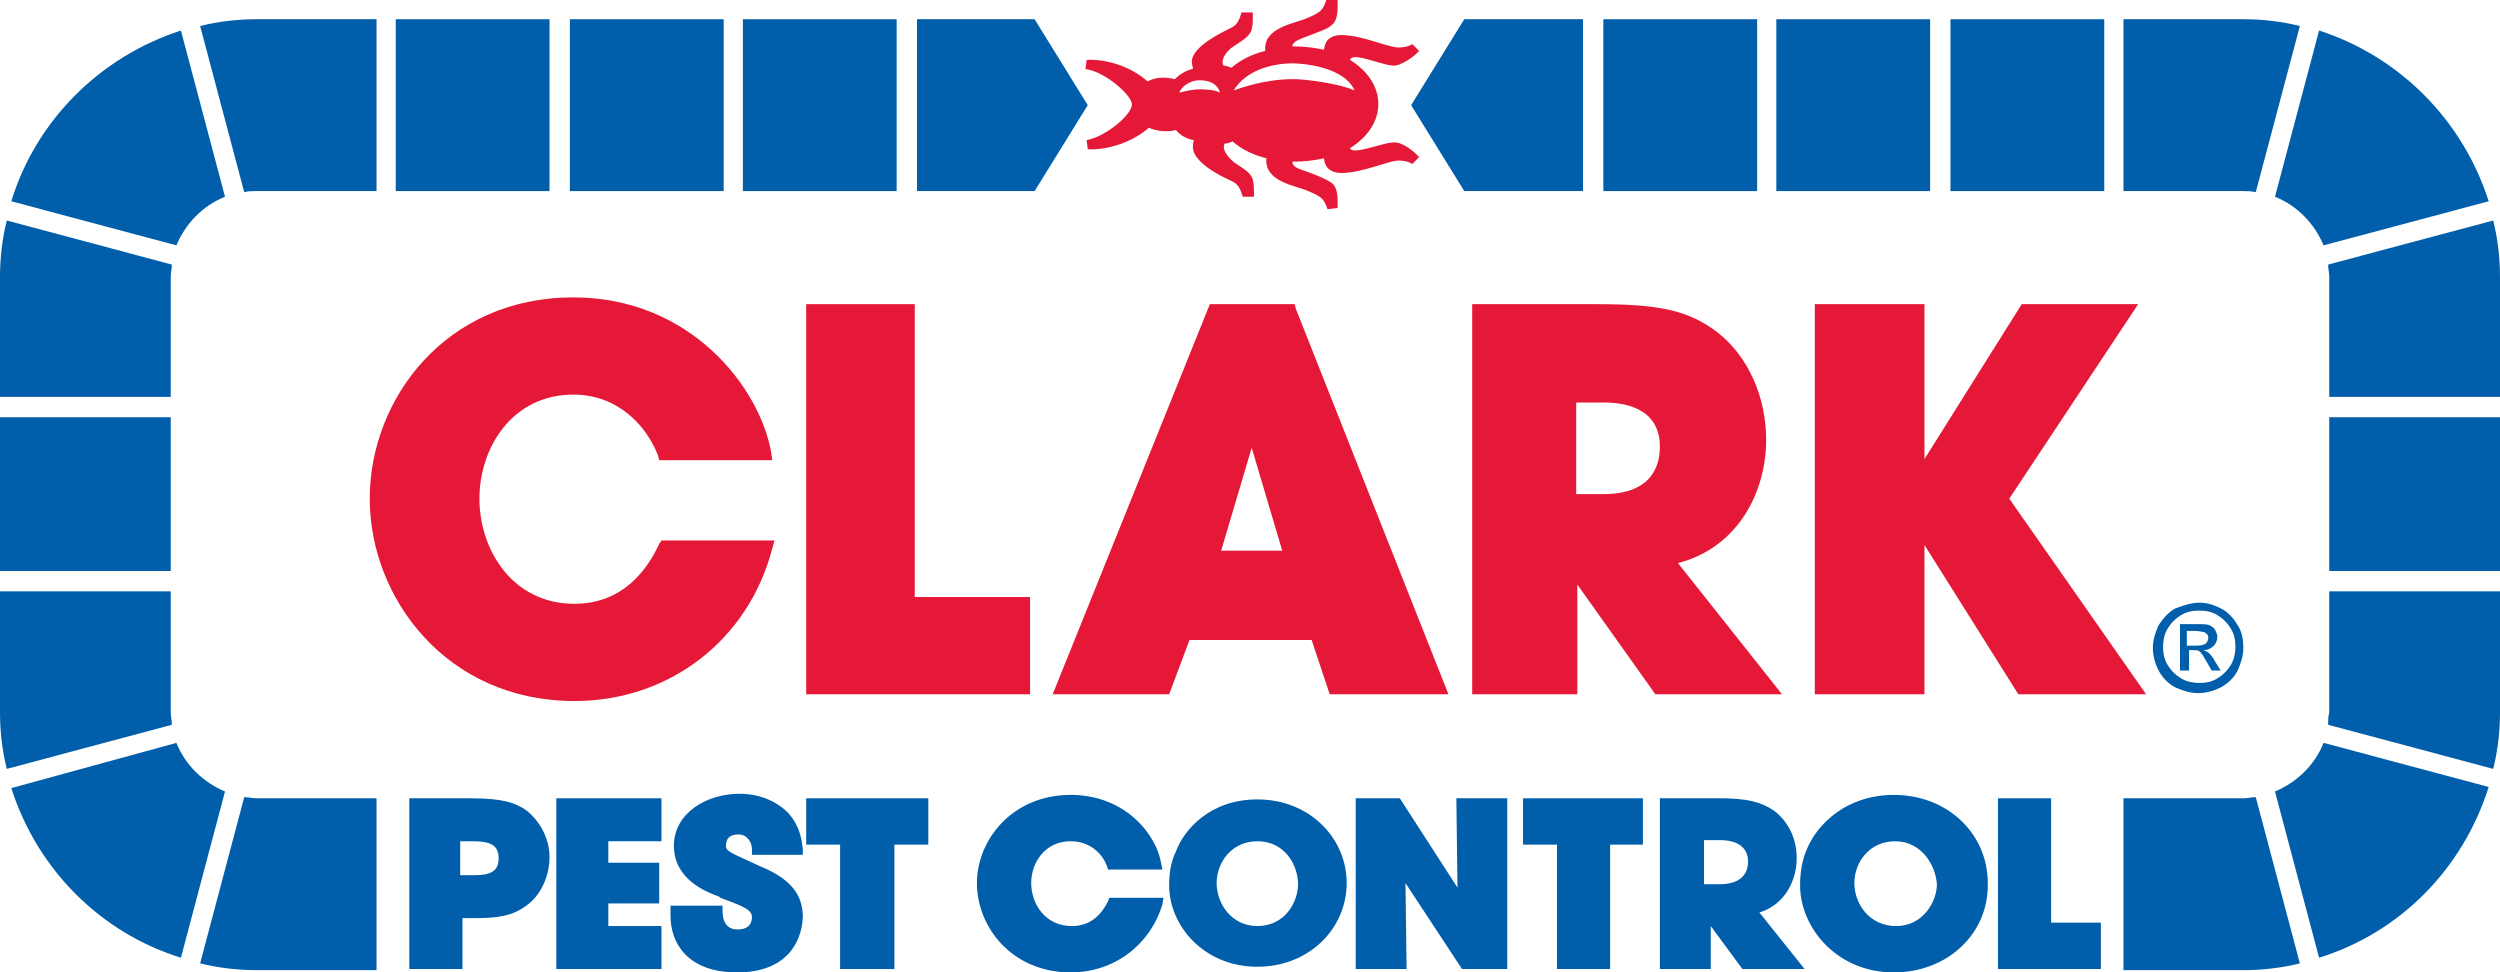
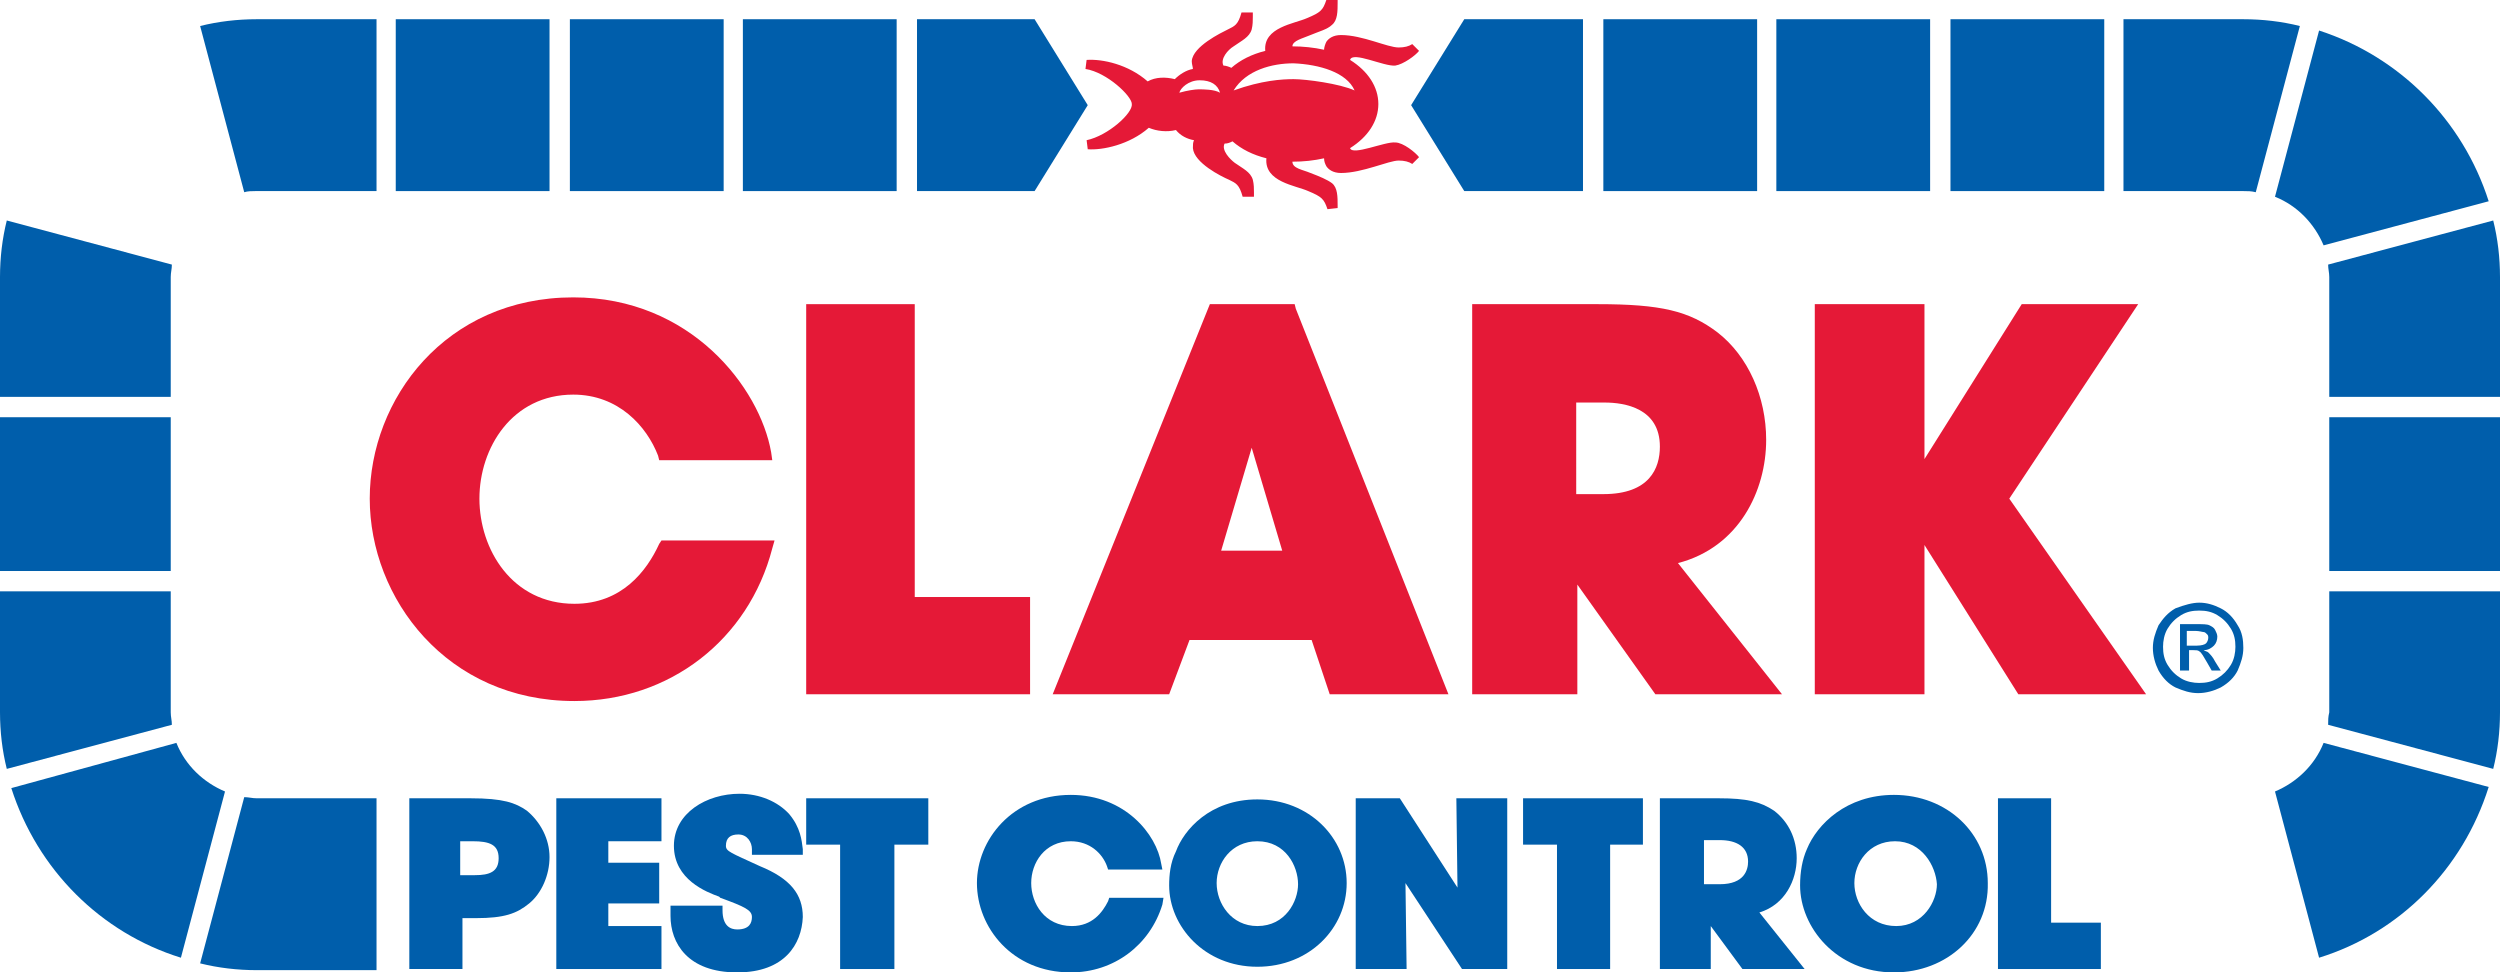
<svg xmlns="http://www.w3.org/2000/svg" version="1.1" id="Layer_1" x="0px" y="0px" viewBox="0 0 221.1 86" style="enable-background:new 0 0 221.1 86;" xml:space="preserve">
  <style type="text/css">
	.st0{fill:#E51937;}
	.st1{fill:#005EAB;}
</style>
  <g>
    <path class="st0" d="M50.8,62c-11.3,0-18.1-9.1-18.1-17.9c0-8.8,6.7-17.8,18-17.8c10.4,0,16.5,8,17.5,13.7l0.1,0.7h-10l-0.1-0.4   c-1-2.6-3.5-5.4-7.5-5.4c-5.4,0-8.3,4.7-8.3,9.2c0,4.5,2.9,9.3,8.4,9.3c4.2,0,6.4-2.9,7.5-5.3l0.2-0.3h10l-0.2,0.7   C66.2,56.6,59.2,62,50.8,62" />
    <polygon class="st0" points="91.1,61.4 71.3,61.4 71.3,26.9 80.9,26.9 80.9,52.8 91.1,52.8  " />
    <path class="st0" d="M128.1,61.4h-10.5l-1.6-4.8h-10.8l-1.8,4.8H93.1L107,26.9h7.5l0.1,0.4L128.1,61.4z M108,48.7h5.4l-2.7-9.1   L108,48.7z" />
    <path class="st0" d="M157.6,61.4h-11.2l-6.9-9.7v9.7h-9.3V26.9h11.1c5.6,0,8.1,0.6,10.6,2.5c2.7,2.1,4.3,5.7,4.3,9.5   c0,4.5-2.4,9.5-7.8,10.9L157.6,61.4z M139.4,43.7h2.4c4.1,0,5-2.3,5-4.2c0-3.4-3.1-3.9-4.9-3.9h-2.5V43.7z" />
    <polygon class="st0" points="189.8,61.4 178.5,61.4 170.2,48.2 170.2,61.4 160.5,61.4 160.5,26.9 170.2,26.9 170.2,40.6    178.8,26.9 189.1,26.9 177.7,44.1  " />
    <path class="st1" d="M40.8,85.7h-4.6V70.6h5.4c2.9,0,4,0.4,5,1.1c1.2,1,2,2.5,2,4.1c0,1.6-0.7,3.2-1.8,4.1   c-1.1,0.9-2.2,1.3-4.7,1.3h-1.2V85.7z M40.8,77.4H42c1.3,0,2.1-0.3,2.1-1.5c0-1.2-0.8-1.5-2.3-1.5h-1.1V77.4z" />
    <polygon class="st1" points="58.5,85.7 49.2,85.7 49.2,70.6 58.5,70.6 58.5,74.4 53.8,74.4 53.8,76.3 58.3,76.3 58.3,79.9    53.8,79.9 53.8,81.9 58.5,81.9  " />
    <path class="st1" d="M65.2,86c-4.4,0-5.9-2.6-5.9-5v-0.9h4.6v0.4c0,1.4,0.7,1.7,1.3,1.7c1.1,0,1.3-0.6,1.3-1.1   c0-0.6-0.6-0.9-2.8-1.7l-0.1-0.1c-1.1-0.4-4-1.5-4-4.5c0-2.9,2.9-4.6,5.8-4.6c1.8,0,3.4,0.7,4.4,1.8c1,1.2,1.1,2.3,1.2,3.1l0,0.5   h-4.5l0-0.5c0-0.6-0.4-1.3-1.2-1.3c-0.7,0-1.1,0.3-1.1,1c0,0.5,0.4,0.6,3,1.8c2.7,1.1,3.8,2.5,3.8,4.5C70.9,83.5,69.4,86,65.2,86" />
    <polygon class="st1" points="79.1,85.7 74.3,85.7 74.3,74.7 71.3,74.7 71.3,70.6 82.1,70.6 82.1,74.7 79.1,74.7  " />
    <path class="st1" d="M94.7,86c-5.2,0-8.3-4-8.3-7.9c0-3.8,3.1-7.8,8.3-7.8c4.8,0,7.6,3.5,8,6.1l0.1,0.5h-4.8l-0.1-0.3   c-0.4-1.1-1.5-2.2-3.2-2.2c-2.3,0-3.5,1.9-3.5,3.7c0,1.8,1.2,3.8,3.6,3.8c1.8,0,2.7-1.2,3.2-2.2l0.1-0.3h4.8l-0.1,0.6   C101.7,83.6,98.5,86,94.7,86" />
    <path class="st1" d="M111.2,70.7c4.6,0,7.9,3.4,7.9,7.4c0,4-3.3,7.4-7.9,7.4c-4.7,0-7.8-3.6-7.8-7.2c0-0.9,0.1-2,0.6-3   C104.7,73.4,107,70.7,111.2,70.7 M111.2,74.4c-2.3,0-3.6,1.9-3.6,3.7c0,1.8,1.3,3.8,3.6,3.8c2.5,0,3.6-2.2,3.6-3.7   C114.8,76.6,113.7,74.4,111.2,74.4" />
    <polygon class="st1" points="133.3,85.7 129.3,85.7 124.3,78.1 124.4,85.7 119.9,85.7 119.9,70.6 123.8,70.6 128.9,78.5    128.8,70.6 133.3,70.6  " />
    <polygon class="st1" points="142.4,85.7 137.7,85.7 137.7,74.7 134.7,74.7 134.7,70.6 145.3,70.6 145.3,74.7 142.4,74.7  " />
    <path class="st1" d="M150.8,78.2h1.3c2.2,0,2.5-1.3,2.5-2c0-1.3-1-1.9-2.5-1.9h-1.4V78.2z M159.6,85.7h-5.5l-2.8-3.8v3.8h-4.5V70.6   h5.2c2.5,0,3.7,0.3,4.9,1.1c1.3,1,2,2.5,2,4.2c0,1.9-1,4.1-3.3,4.8L159.6,85.7z" />
    <path class="st1" d="M167.5,86c-5.1,0-8.3-4-8.3-7.7c0-1.2,0.2-2.3,0.6-3.2c0.9-2.2,3.5-4.8,7.7-4.8c4.7,0,8.3,3.4,8.3,7.8   C175.9,82.6,172.2,86,167.5,86 M167.6,74.4c-2.3,0-3.6,1.9-3.6,3.7c0,1.8,1.3,3.8,3.7,3.8c2.4,0,3.6-2.2,3.6-3.7   C171.2,76.6,170,74.4,167.6,74.4" />
    <polygon class="st1" points="185.8,85.7 176.7,85.7 176.7,70.6 181.4,70.6 181.4,81.6 185.8,81.6  " />
-     <path class="st1" d="M1,17.8l14.6,3.9c0.8-1.9,2.3-3.5,4.3-4.3L16,2.7C8.9,5,3.2,10.6,1,17.8" />
    <path class="st1" d="M15.2,23.4L0.6,19.5c-0.4,1.6-0.6,3.3-0.6,5h0v10.6h15.1V24.5C15.1,24.1,15.2,23.8,15.2,23.4" />
    <path class="st1" d="M21.6,17L17.7,2.3c1.6-0.4,3.3-0.6,5-0.6v0h10.6v15.2H22.6C22.3,16.9,21.9,16.9,21.6,17" />
    <path class="st1" d="M16,84.7L19.9,70c-1.9-0.8-3.5-2.3-4.3-4.3L1,69.7C3.3,76.9,8.9,82.5,16,84.7" />
    <path class="st1" d="M21.6,70.5l-3.9,14.7c1.6,0.4,3.3,0.6,5,0.6v0h10.6V70.6H22.7C22.3,70.6,22,70.5,21.6,70.5" />
    <path class="st1" d="M15.2,64.1L0.6,68C0.2,66.4,0,64.7,0,63h0V52.3h15.1V63C15.1,63.4,15.2,63.7,15.2,64.1" />
    <rect x="35" y="1.7" class="st1" width="13.6" height="15.2" />
    <rect x="50.4" y="1.7" class="st1" width="13.6" height="15.2" />
    <rect x="65.7" y="1.7" class="st1" width="13.6" height="15.2" />
    <polygon class="st1" points="91.5,16.9 96.2,9.3 91.5,1.7 81.1,1.7 81.1,16.9  " />
    <polygon class="st1" points="129.5,16.9 124.8,9.3 129.5,1.7 140,1.7 140,16.9  " />
    <rect x="141.8" y="1.7" class="st1" width="13.6" height="15.2" />
    <rect x="157.1" y="1.7" class="st1" width="13.6" height="15.2" />
    <rect x="172.5" y="1.7" class="st1" width="13.6" height="15.2" />
    <rect x="0" y="36.9" class="st1" width="15.1" height="13.6" />
    <path class="st1" d="M220.1,17.8l-14.6,3.9c-0.8-1.9-2.3-3.5-4.3-4.3l3.9-14.7C212.2,5,217.8,10.6,220.1,17.8" />
    <path class="st1" d="M205.9,23.4l14.6-3.9c0.4,1.6,0.6,3.3,0.6,5h0v10.6H206V24.5C206,24.1,205.9,23.8,205.9,23.4" />
    <path class="st1" d="M199.5,17l3.9-14.7c-1.6-0.4-3.3-0.6-5-0.6v0h-10.6v15.2h10.6C198.8,16.9,199.1,16.9,199.5,17" />
    <path class="st1" d="M205.1,84.7L201.2,70c1.9-0.8,3.5-2.3,4.3-4.3l14.6,3.9C217.8,76.9,212.2,82.5,205.1,84.7" />
-     <path class="st1" d="M199.5,70.5l3.9,14.7c-1.6,0.4-3.3,0.6-5,0.6v0h-10.6V70.6h10.6C198.8,70.6,199.1,70.5,199.5,70.5" />
    <path class="st1" d="M205.9,64.1l14.6,3.9c0.4-1.6,0.6-3.3,0.6-5h0V52.3h-15.1V63C205.9,63.4,205.9,63.7,205.9,64.1" />
    <rect x="206" y="36.9" class="st1" width="15.1" height="13.6" />
    <path class="st0" d="M96.1,12.4l0.1,0.8c1.3,0.1,3.7-0.4,5.4-1.9c0.7,0.3,1.6,0.4,2.4,0.2c0.4,0.5,1,0.8,1.6,0.9   c-0.1,0.2-0.1,0.4-0.1,0.7c0.1,1.3,2.5,2.5,3.2,2.8c0.6,0.3,0.9,0.4,1.2,1.5l1,0c0-0.1,0-0.3,0-0.4c0-0.3,0-0.7-0.1-1.1   c-0.2-0.7-0.9-1-1.6-1.5c-0.4-0.3-1.2-1.1-0.9-1.7c0.3,0,0.5-0.1,0.7-0.2c0.8,0.7,1.8,1.2,3,1.5c-0.2,2.1,2.6,2.4,3.7,2.9   c1.2,0.5,1.4,0.7,1.7,1.6l0.9-0.1l0-0.2c0-0.8,0-1.6-0.5-2c-0.4-0.3-1.1-0.6-1.9-0.9c-0.7-0.3-1.6-0.4-1.6-1c1,0,1.9-0.1,2.8-0.3   c0,0.3,0.1,0.5,0.2,0.7c0.2,0.3,0.6,0.6,1.3,0.6c1.9,0,4.2-1.1,5.1-1.1c0.5,0,0.9,0.1,1.2,0.3l0.6-0.6c-0.3-0.4-1.4-1.3-2.1-1.3   c-0.9-0.1-3.8,1.2-4,0.5c1.6-1,2.5-2.4,2.5-3.9h0v0v0h0c0-1.5-0.9-2.9-2.5-3.9c0.2-0.8,3,0.6,4,0.5c0.7-0.1,1.8-0.9,2.1-1.3   l-0.6-0.6c-0.3,0.2-0.7,0.3-1.2,0.3c-1,0-3.2-1.1-5.1-1.1c-0.7,0-1.1,0.3-1.3,0.6c-0.1,0.2-0.2,0.5-0.2,0.7   c-0.9-0.2-1.9-0.3-2.8-0.3c0-0.5,0.9-0.7,1.6-1c0.7-0.3,1.5-0.5,1.9-0.9c0.5-0.4,0.5-1.2,0.5-2l0-0.2L117.3,0   c-0.3,0.9-0.5,1.1-1.7,1.6c-1.1,0.5-3.9,0.8-3.7,2.9c-1.2,0.3-2.2,0.8-3,1.5c-0.2-0.1-0.5-0.2-0.7-0.2c-0.3-0.6,0.4-1.4,0.9-1.7   c0.7-0.5,1.4-0.8,1.6-1.5c0.1-0.4,0.1-0.8,0.1-1.1c0-0.1,0-0.3,0-0.4l-1,0c-0.3,1.1-0.6,1.2-1.2,1.5c-0.6,0.3-3.1,1.5-3.2,2.8   c0,0.3,0.1,0.5,0.1,0.7c-0.6,0.1-1.2,0.5-1.6,0.9c-0.8-0.2-1.7-0.2-2.4,0.2c-1.7-1.5-4-2-5.4-1.9l-0.1,0.8c1.9,0.3,4.1,2.4,4.1,3.1   C100.2,10,98,12,96.1,12.4 M107.9,8.2c-0.5-0.3-1.5-0.3-1.9-0.3c-0.3,0-1,0.1-1.7,0.3c0.1-0.4,0.8-1.1,1.8-1.1   C107.1,7.1,107.7,7.5,107.9,8.2 M119.8,8c-1.3-0.6-4.3-1-5.4-1c-1,0-2.8,0.1-5.3,1c1.1-1.8,3.4-2.4,5.3-2.4   C116.7,5.7,119.1,6.4,119.8,8" />
    <g>
      <path class="st1" d="M194.5,53.3c0.7,0,1.3,0.2,1.9,0.5c0.6,0.3,1.1,0.8,1.5,1.5c0.4,0.6,0.5,1.3,0.5,2c0,0.7-0.2,1.3-0.5,2    c-0.3,0.6-0.8,1.1-1.5,1.5c-0.6,0.3-1.3,0.5-2,0.5c-0.7,0-1.3-0.2-2-0.5c-0.6-0.3-1.1-0.8-1.5-1.5c-0.3-0.6-0.5-1.3-0.5-2    c0-0.7,0.2-1.3,0.5-2c0.4-0.6,0.8-1.1,1.5-1.5C193.2,53.5,193.9,53.3,194.5,53.3z M194.5,54c-0.6,0-1.1,0.1-1.6,0.4    c-0.5,0.3-0.9,0.7-1.2,1.2c-0.3,0.5-0.4,1.1-0.4,1.6c0,0.6,0.1,1.1,0.4,1.6c0.3,0.5,0.7,0.9,1.2,1.2c0.5,0.3,1.1,0.4,1.6,0.4    c0.6,0,1.1-0.1,1.6-0.4c0.5-0.3,0.9-0.7,1.2-1.2c0.3-0.5,0.4-1.1,0.4-1.6c0-0.6-0.1-1.1-0.4-1.6c-0.3-0.5-0.7-0.9-1.2-1.2    C195.6,54.1,195.1,54,194.5,54z M192.8,59.4v-4.2h1.5c0.5,0,0.9,0,1.1,0.1c0.2,0.1,0.4,0.2,0.5,0.4c0.1,0.2,0.2,0.4,0.2,0.6    c0,0.3-0.1,0.6-0.3,0.8c-0.2,0.2-0.5,0.4-0.9,0.4c0.1,0.1,0.3,0.1,0.4,0.2c0.2,0.2,0.4,0.4,0.6,0.8l0.5,0.8h-0.8l-0.4-0.7    c-0.3-0.5-0.5-0.9-0.7-1c-0.1-0.1-0.3-0.1-0.5-0.1h-0.4v1.8H192.8z M193.5,57.1h0.8c0.4,0,0.7-0.1,0.8-0.2    c0.1-0.1,0.2-0.3,0.2-0.5c0-0.1,0-0.2-0.1-0.3c-0.1-0.1-0.2-0.2-0.3-0.2c-0.1,0-0.4-0.1-0.7-0.1h-0.8V57.1z" />
    </g>
  </g>
</svg>